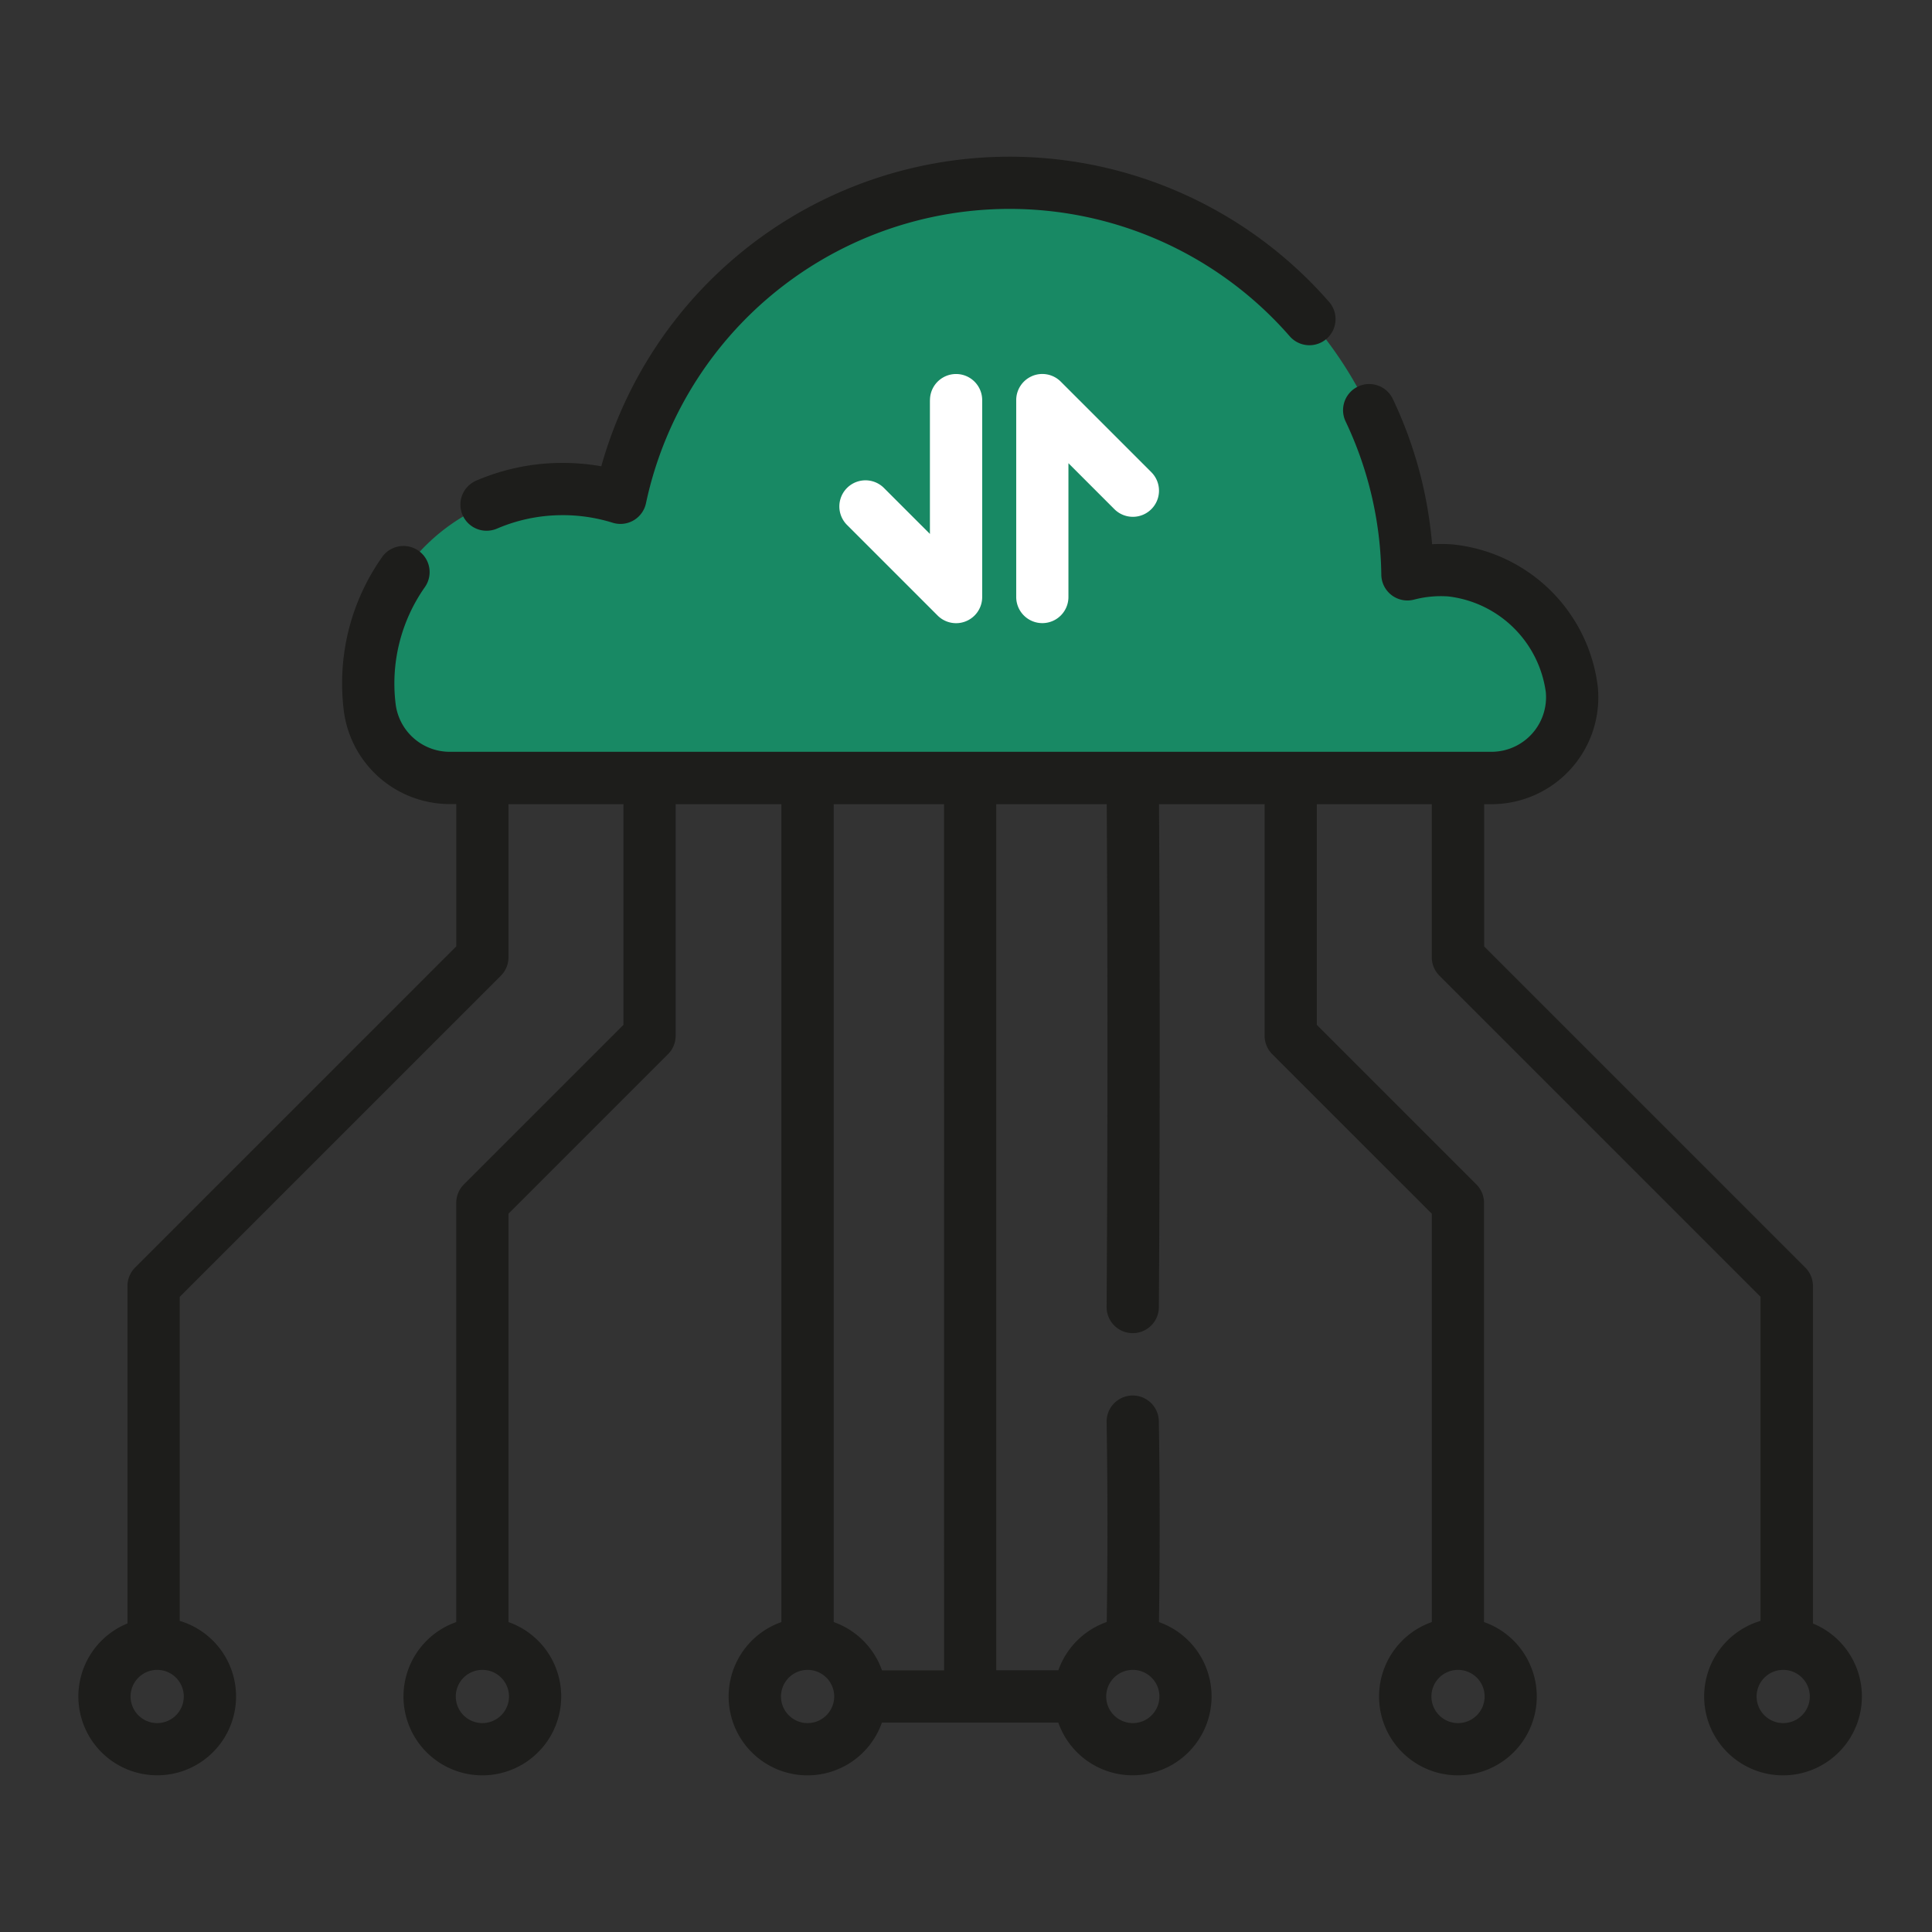
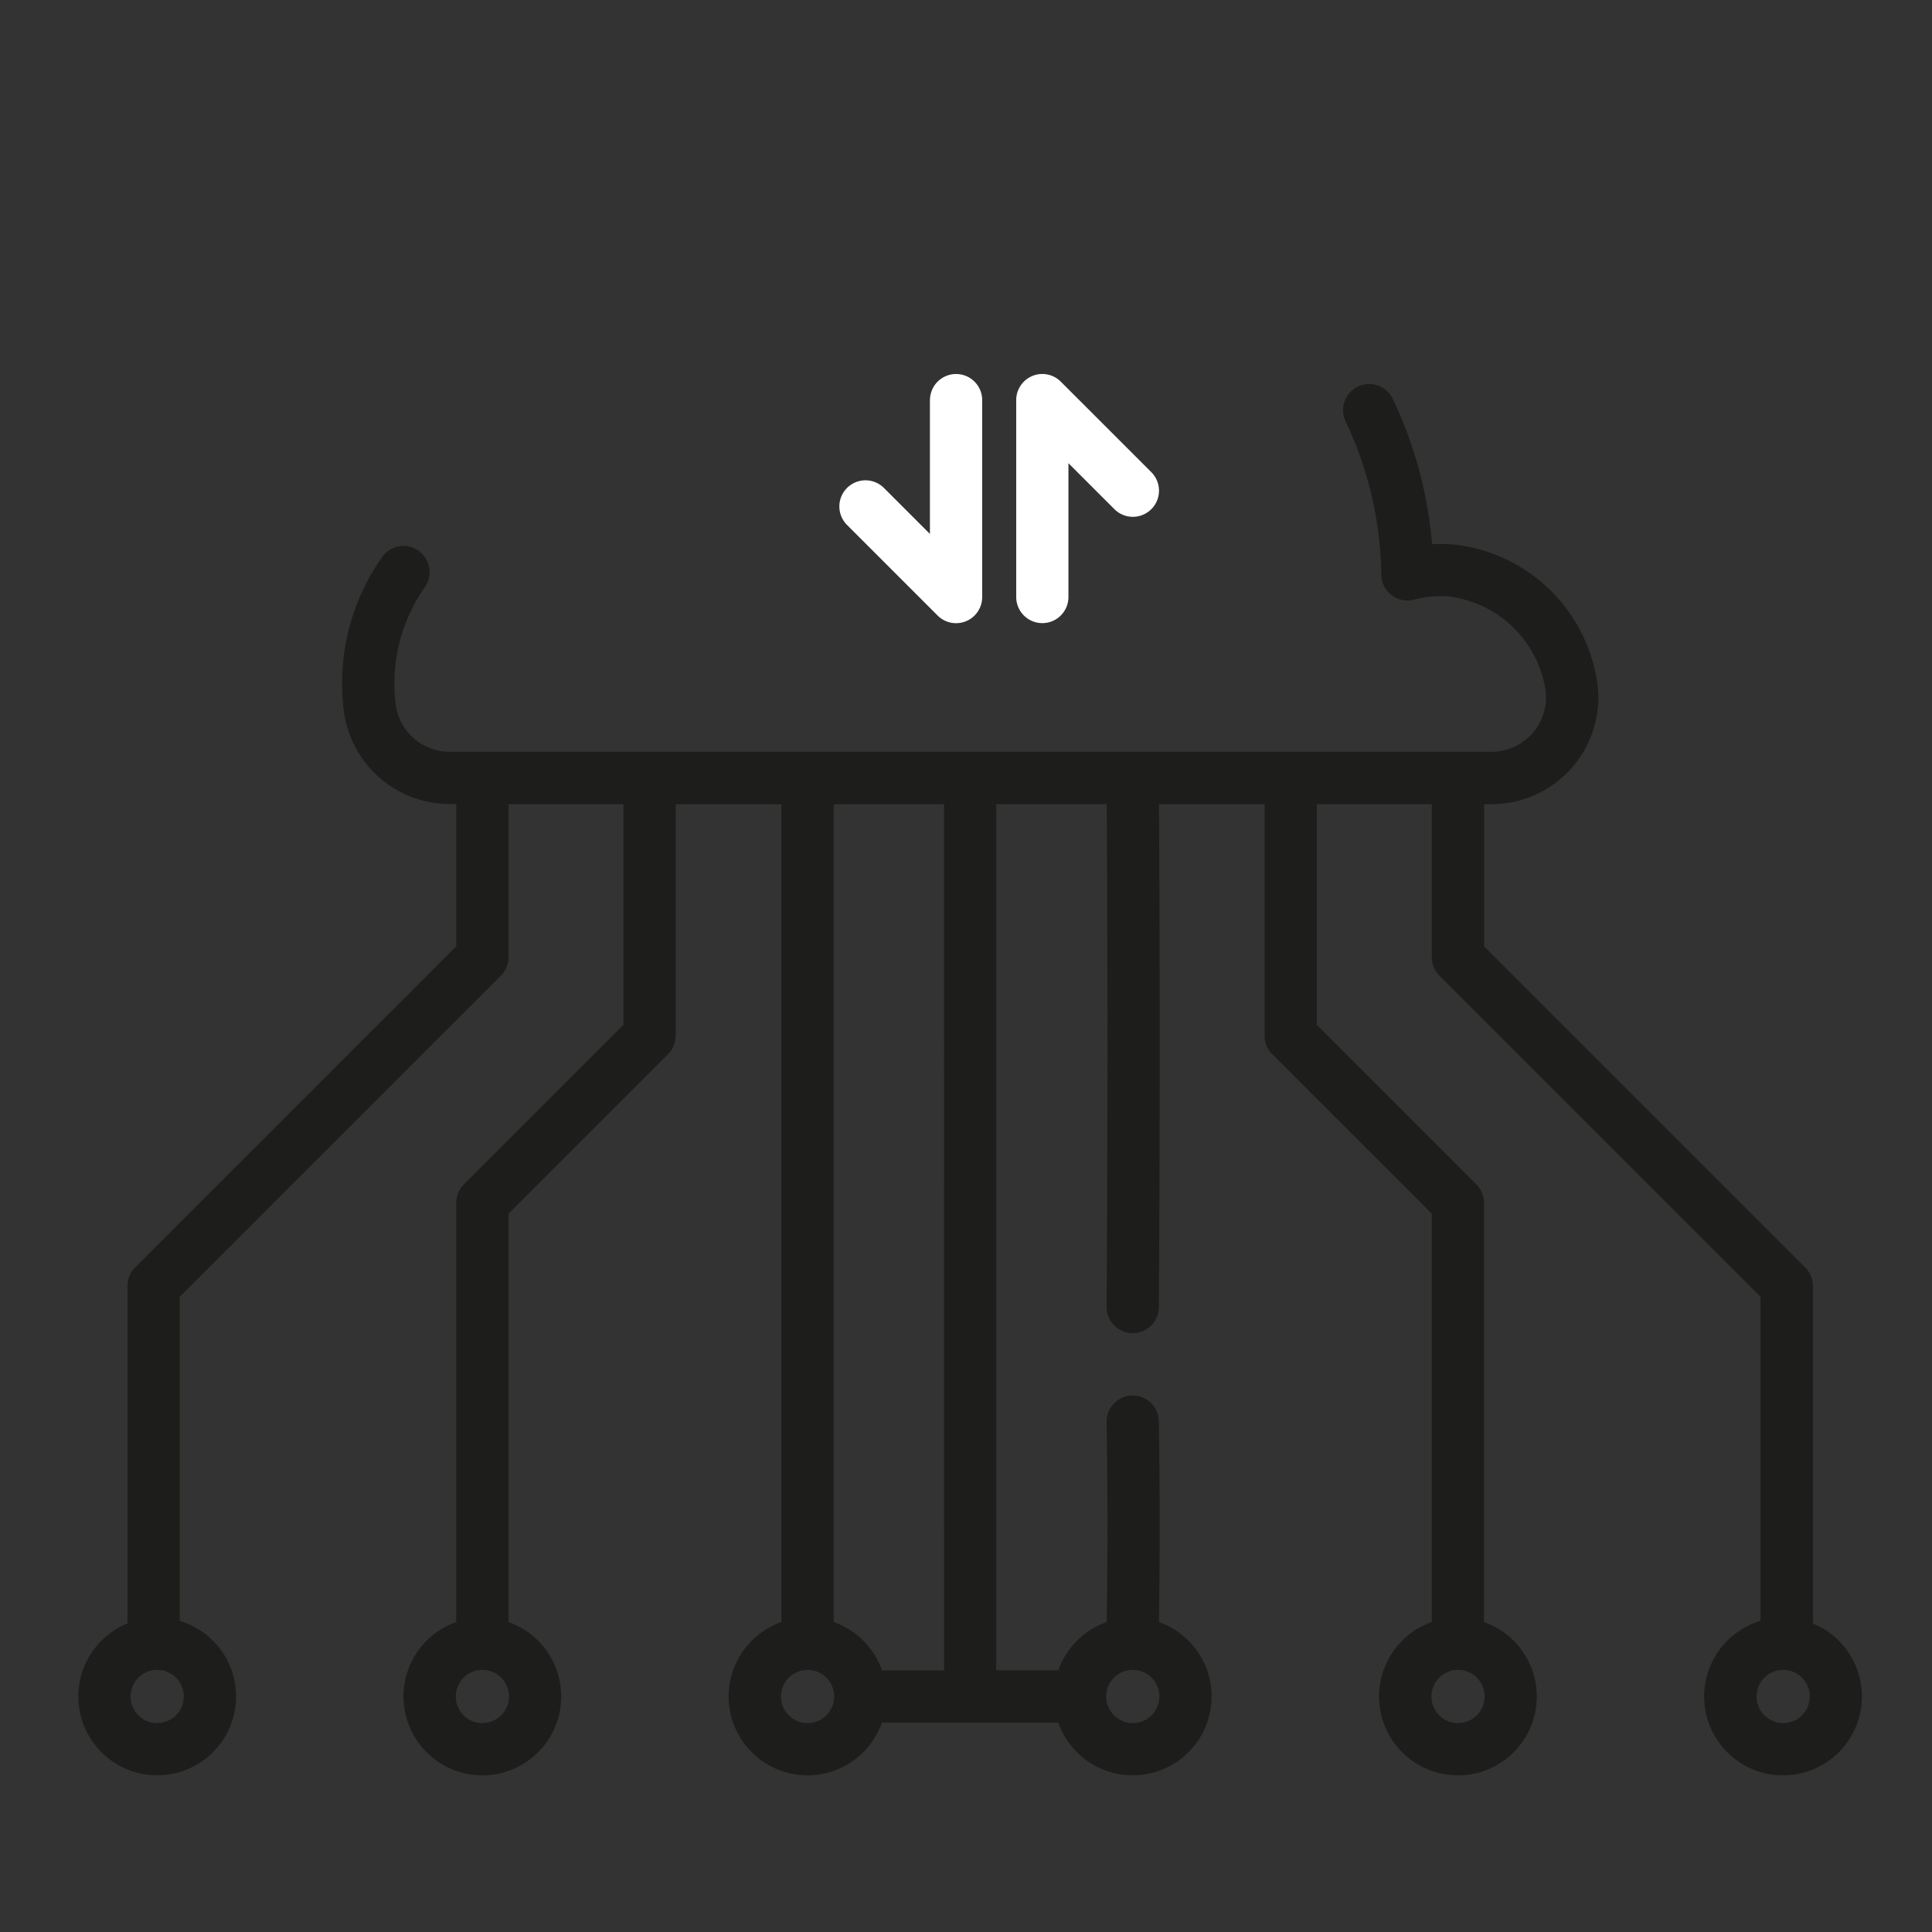
<svg xmlns="http://www.w3.org/2000/svg" width="148" height="148" viewBox="0 0 148 148">
  <rect x="0" y="0" width="148" height="148" fill="#333333" stroke="none" />
  <g id="graphic5" transform="translate(-609 -2824)">
    <rect id="Rectangle_670" data-name="Rectangle 670" width="148" height="148" transform="translate(609 2824)" fill="rgba(214,63,63,0)" />
    <g id="Group_166" data-name="Group 166" transform="translate(391 2788)">
-       <path id="Path_1856" data-name="Path 1856" d="M393.25,101.105H313.465a6.175,6.175,0,0,1-6.136-5.39,14.732,14.732,0,0,1-.116-2,14.905,14.905,0,0,1,19.32-14.082A30.479,30.479,0,0,1,386.819,85.5a10.128,10.128,0,0,1,3.265-.3,10.512,10.512,0,0,1,9.326,9.144c0,.045.008.091.013.138a6.182,6.182,0,0,1-6.173,6.623Zm0,0" transform="translate(-61.005 -5.501)" fill="#188964" />
-       <path id="Path_1857" data-name="Path 1857" d="M335.713,76.656a2.008,2.008,0,0,0,.787-.161,12.689,12.689,0,0,1,4.792-1.029,12.837,12.837,0,0,1,4.071.578,2,2,0,0,0,2.553-1.5A28.479,28.479,0,0,1,397.23,61.761a2,2,0,1,0,3.015-2.632A32.485,32.485,0,0,0,344.491,71.72a17,17,0,0,0-3.27-.256,16.665,16.665,0,0,0-6.3,1.351,2,2,0,0,0,.788,3.842Zm0,0" transform="translate(-80.43)" fill="#1d1d1b" />
      <path id="Path_1858" data-name="Path 1858" d="M356.88,208.217V182.369a2.005,2.005,0,0,0-.586-1.416l-24.6-24.6V145.457h.554a8.182,8.182,0,0,0,8.169-8.772c0-.057-.008-.115-.013-.165a12.459,12.459,0,0,0-11.184-10.967,12.269,12.269,0,0,0-1.515-.01,32.153,32.153,0,0,0-3.009-11.127,2,2,0,0,0-3.618,1.717,28.21,28.21,0,0,1,2.737,11.753,2,2,0,0,0,2.509,1.9,8.1,8.1,0,0,1,2.621-.244,8.547,8.547,0,0,1,7.471,7.329l.008.1a4.181,4.181,0,0,1-4.177,4.473H252.461a4.174,4.174,0,0,1-4.15-3.635,12.835,12.835,0,0,1,2.236-8.98,2,2,0,0,0-3.277-2.3,16.753,16.753,0,0,0-3.062,9.508,17.1,17.1,0,0,0,.129,2.269,8.184,8.184,0,0,0,8.123,7.142h.492V156.35l-24.6,24.6a2,2,0,0,0-.586,1.416v25.849a6.04,6.04,0,1,0,4-.195V183.2l24.6-24.6a2.006,2.006,0,0,0,.587-1.416V145.457h8.805v16.906l-12.222,12.222a2,2,0,0,0-.586,1.416v32.11a6.041,6.041,0,1,0,4,0V176.831l12.222-12.222a2,2,0,0,0,.586-1.416V145.457h8.1v62.655a6.041,6.041,0,1,0,7.7,7.7h13.514a6.041,6.041,0,1,0,7.71-7.7c.075-5.166.074-10.211-.01-15.389a2,2,0,1,0-4,.065c.083,5.153.084,10.175.009,15.317a6.069,6.069,0,0,0-3.707,3.7h-4.756V145.458h8.463c.076,12.844.073,25.789-.01,38.506a2,2,0,0,0,1.989,2.014h.014a2,2,0,0,0,2-1.988c.083-12.727.086-25.679.011-38.532h8.089v17.734a2,2,0,0,0,.586,1.416l12.223,12.223v31.28a6.041,6.041,0,1,0,4,0V176a2,2,0,0,0-.587-1.416l-12.222-12.222V145.457h8.806v11.722a2,2,0,0,0,.586,1.416l24.6,24.6v24.825a6.042,6.042,0,1,0,4,.195ZM230.041,215.85a2.038,2.038,0,1,1,2.038-2.038,2.041,2.041,0,0,1-2.038,2.038Zm24.912,0a2.038,2.038,0,1,1,2.038-2.038,2.04,2.04,0,0,1-2.038,2.038Zm74.738,0a2.038,2.038,0,1,1,2.038-2.038,2.04,2.04,0,0,1-2.038,2.038Zm-49.825,0a2.038,2.038,0,1,1,2.038-2.038,2.041,2.041,0,0,1-2.038,2.038Zm24.912-4.076a2.038,2.038,0,1,1-2.038,2.038,2.04,2.04,0,0,1,2.038-2.038Zm-14.458.036h-4.755a6.072,6.072,0,0,0-3.7-3.7V145.458h8.453Zm64.282,4.04a2.038,2.038,0,1,1,2.038-2.038,2.04,2.04,0,0,1-2.038,2.038Zm0,0" transform="translate(0 -47.853)" fill="#1d1d1b" />
      <path id="Path_1859" data-name="Path 1859" d="M449.381,112.385v10.251l-3.521-3.521a2,2,0,0,0-2.83,2.831l6.938,6.938a2,2,0,0,0,3.417-1.416V112.385a2,2,0,0,0-4,0Zm0,0" transform="translate(-160.145 -45.734)" fill="#fff" />
      <path id="Path_1860" data-name="Path 1860" d="M494.442,110.537a2,2,0,0,0-1.235,1.848v15.084a2,2,0,0,0,4,0V117.218l3.52,3.521a2,2,0,1,0,2.831-2.831l-6.938-6.938a2,2,0,0,0-2.181-.434Zm0,0" transform="translate(-197.36 -45.735)" fill="#fff" />
    </g>
  </g>
</svg>